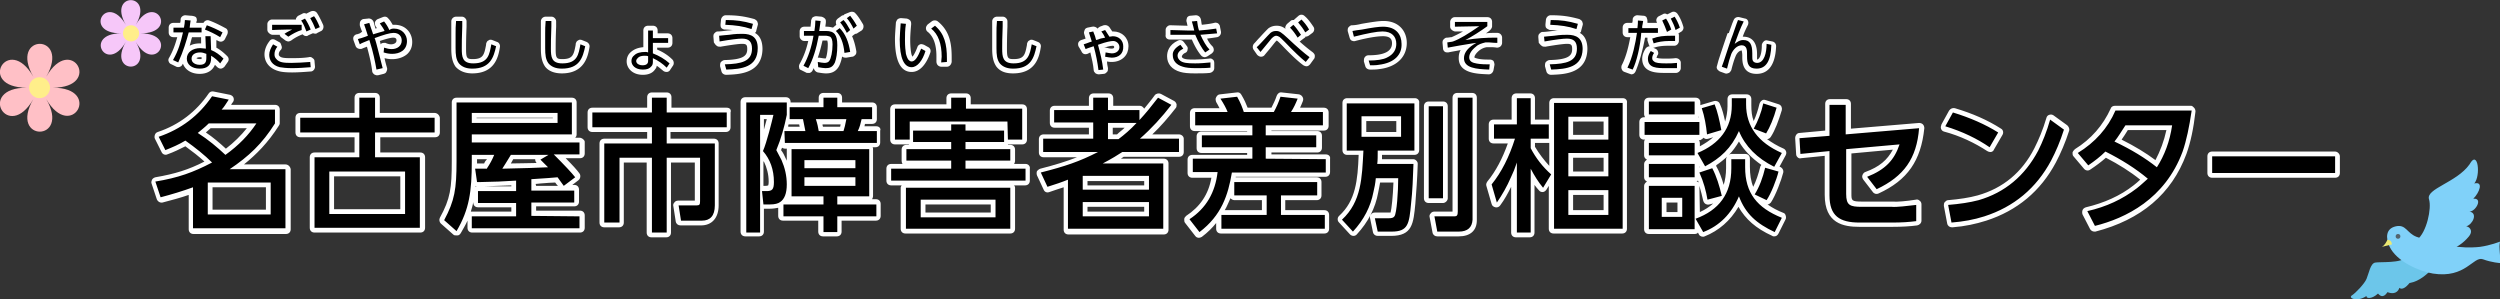
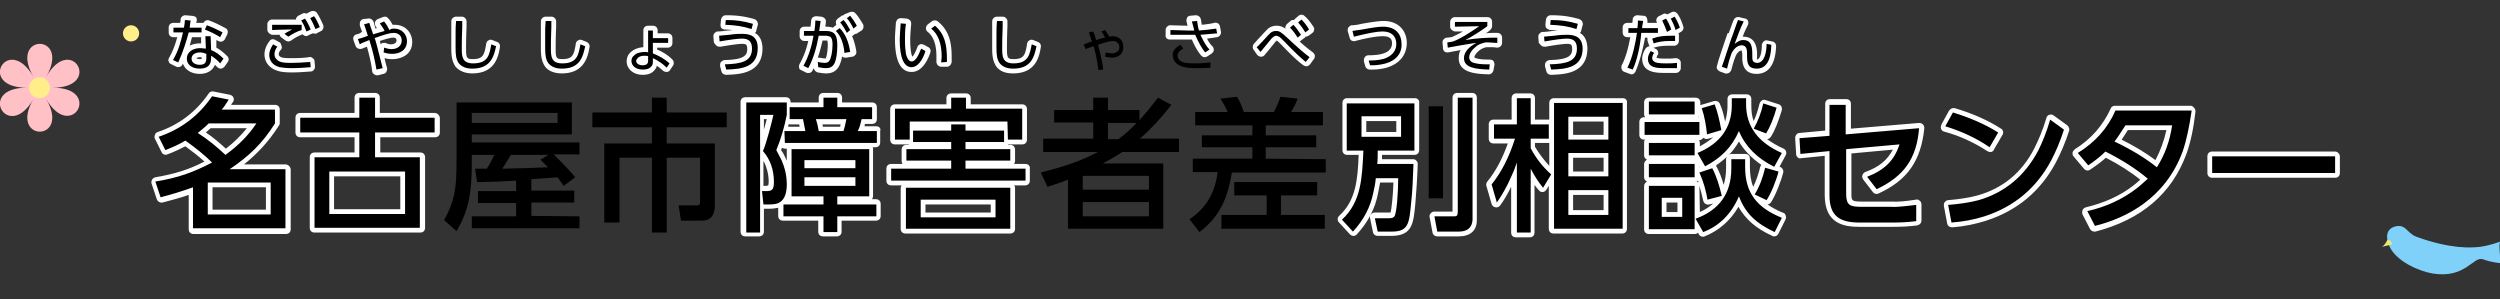
<svg xmlns="http://www.w3.org/2000/svg" xmlns:xlink="http://www.w3.org/1999/xlink" version="1.1" id="レイヤー_1" x="0" y="0" viewBox="0 0 524.6 62.8" xml:space="preserve">
  <rect x="0" y="0" width="524.6" height="62.8" fill="#333333" stroke="none" />
  <style>.st0{fill:#fff}.st2{fill:#ffee8a}.st5{fill:#80d1f9}</style>
  <path class="st0" d="M91.2 23.7H79.7v-3.2c0-.6-.4-1-1-1h-3.3c-.6 0-1 .4-1 1v3.2H63c-.6 0-1 .4-1 1v3.1c0 .6.4 1 1 1h11.4V32H66c-.6 0-1 .4-1 1v14.8c0 .6.4 1 1 1h22.2c.6 0 1-.4 1-1V33c0-.6-.4-1-1-1h-8.4v-3.2h11.5c.6 0 1-.4 1-1v-3.1c-.1-.6-.6-1-1.1-1zM70.1 43.8V37H84v6.9H70.1v-.1zm-10.2-9.3h-8.7c2.6-2.1 5-4.5 7.3-8.1.1-.2.2-.3.2-.5V23c0-.6-.4-1-1-1h-9.2c.1-.2.2-.4.4-.6.2-.3.2-.6.1-.9-.1-.3-.4-.5-.7-.6l-3.5-.7c-.4-.1-.8.1-1 .4-2.6 3.8-6.2 6.6-10.7 8.1-.3.1-.5.3-.6.6s-.1.6 0 .8l1.4 2.8c.2.5.8.7 1.2.5 1.4-.5 2.6-1.1 3.8-1.7 1.5 1.1 2.8 2.1 4 3.2-3.3 1.7-6.2 2.6-10.3 3.3-.3.1-.5.2-.7.5-.1.2-.2.6-.1.8l1.1 3.3c.2.5.7.8 1.2.7 1.9-.5 3.8-1 5.5-1.6v7.2c0 .6.4 1 1 1H60c.6 0 1-.4 1-1V35.5c-.1-.6-.6-1-1.1-1zM44.6 44v-4.7h11.2V44H44.6zm-1.4-16.2c.3-.3.7-.6 1-.9h7.6c-1.2 1.5-2.7 3-4.4 4.3-1.3-1.2-2.7-2.4-4.2-3.4zm390.6-1.5l-2.9-2.1c-.3-.2-.6-.2-.9-.1s-.5.3-.6.7c-.7 2.4-1.6 4.5-2.5 6.3-2.6 5.1-6.6 8.4-11.9 9.9-1.8.5-3.9.8-6.2 1-.3 0-.5.2-.7.4s-.2.5-.2.8l.7 3.7c.1.5.5.8 1 .8h.1c2.6-.2 4.9-.7 7.1-1.4 6.5-2.1 11.4-6.2 14.6-12.2 1-1.9 2-4.2 2.8-6.7.1-.4-.1-.8-.4-1.1zm26-4.1h-16c-.4 0-.8.2-.9.6-1.6 3.5-4.1 6.4-7.5 8.5-.2.2-.4.4-.5.7 0 .3 0 .6.2.8l2.2 2.6c.3.4.9.5 1.3.2 1.2-.8 2.3-1.6 3.3-2.5 2.7 1.4 5.1 2.9 7.2 4.6-.4.4-.9.8-1.4 1.2-2.8 2.2-6.2 3.7-10 4.6-.3.1-.6.3-.7.6s-.1.6 0 .9l1.6 3.1c.2.3.5.5.9.5h.2c9.6-2.5 16-7.9 19.1-16.3.9-2.5 1.5-5.4 1.9-8.9 0-.3-.1-.6-.3-.8s-.4-.4-.6-.4zm-5.2 5.1c-.5 2.3-1.3 4.4-2.3 6.3-2-1.5-4.3-2.9-7.1-4.3.4-.6.9-1.3 1.3-2h8.1zm35.4 4.5h-25.8c-.6 0-1 .4-1 1v3.5c0 .6.4 1 1 1H490c.6 0 1-.4 1-1v-3.5c0-.5-.5-1-1-1zM374.3 44.7c-1.3-.5-2.4-1.1-3.4-1.8.3 0 .5-.2.7-.4 1-1.5 2.2-4.7 2.6-6.3.1-.5-.2-1-.7-1.2h-.1l1.3-2.4c.1-.2.2-.5.1-.8-.1-.3-.3-.5-.5-.6-1.4-.6-2.5-1.3-3.5-2 .3 0 .6-.2.8-.5.9-1.4 1.6-3.3 2.3-5.6.1-.5-.1-1-.6-1.2l-2.8-.9c-.3-.1-.6-.1-.8.1-.2.1-.4.4-.5.7-.3 1.3-.7 2.5-1.2 3.6-.4-1-.5-2.1-.5-3.3v-1.3c0-.6-.4-1-1-1h-3c-.6 0-1 .4-1 1v1.5c0 1.1-.2 2.2-.5 3.2-.3-1.4-.6-2.6-1.1-3.7-.2-.5-.7-.7-1.2-.6l-2.7.8c-.1 0-.1 0-.2.1v-.6c0-.6-.4-1-1-1H346c-.6 0-1 .4-1 1V24c0 .2.1.4.2.6h-.2c-.6 0-1 .4-1 1v2.7c0 .6.4 1 1 1h.2c-.2.2-.2.4-.2.6v2.7c0 .4.2.7.6.9-.3.2-.6.5-.6.9v2.8c0 .4.2.7.6.9-.3.2-.6.5-.6.9v9.1c0 .6.4 1 1 1h9.6c.3 0 .6-.1.7-.3l.2.4c.2.4.8.6 1.2.4 3-1.2 5.4-3.3 7.1-6.2 1.5 2.6 3.6 4.5 7.1 6.1.1.1.3.1.4.1.4 0 .7-.2.9-.6l1.5-3c.1-.2.1-.5 0-.8s-.2-.4-.4-.5zm-24.6-.2v-2h2.3v2h-2.3zm19.7-9.6c-.4 1.6-.9 3.1-1.5 4.3-.5-1.2-.7-2.6-.7-4.2v-1.7c0-.6-.4-1-1-1h-2.9c-.2 0-.4.1-.5.2.8-.8 1.5-1.8 2.1-2.8 1.1 1.9 2.7 3.5 4.7 4.9-.1.1-.1.2-.2.3zm-12.8.2v-.2l.1.2h-.1zm3.5-.4c.9-.6 1.6-1.2 2.3-1.8-.1.2-.2.3-.2.5v1.9c0 1.3-.2 2.5-.5 3.5-.4-1.4-.9-2.8-1.6-4 .1 0 .1-.1 0-.1zm-3.5 4.3c.3 1.1.6 2.1.8 3.1.1.3.2.5.5.7.2.1.5.2.8.1l.8-.2c-.8.7-1.7 1.3-2.8 1.8l-.1-5.5zm-.3-1.1c.1.1.1.3.1.4-.1-.1-.2-.2-.4-.3.1 0 .2 0 .3-.1zm1.2-9l.1.1c.2.2.6.2.9.1l1-.3c-.8.7-1.7 1.3-2.8 1.9V30c0-.2-.1-.5-.2-.6h.3c.2-.1.5-.3.7-.5zm-1-4.5v.2h-.2c.2-.1.2-.1.2-.2zm34.9 11.7c-.3.1-.5.4-.6.7s0 .6.2.9l2 2.6c.3.4.8.5 1.2.3 6.1-2.8 8.9-6.9 9.6-13.7 0-.3-.1-.6-.3-.8-.2-.2-.5-.3-.8-.3L388.4 27v-5.2c0-.6-.4-1-1-1H384c-.6 0-1 .4-1 1v5.6l-5.4.5c-.5 0-.9.5-.9 1.1l.2 3.3c0 .3.1.5.3.7.2.2.5.3.7.2l5-.5v8.2c0 6 3.9 6.7 7.3 6.7h6.9c2 0 3.7-.1 5.2-.3.5-.1.9-.5.9-1v-3.4c0-.3-.1-.6-.4-.8-.2-.2-.5-.3-.8-.2-1.8.3-4.1.5-4.8.4h-6.4c-2.3 0-2.3-.2-2.3-1.7v-8.4l8.7-.8c-1.2 2.2-2.8 3.6-5.8 4.7zm25.6-4.4c.2.1.4.2.6.2h.2c.3-.1.5-.2.6-.5l1.8-3.1c.3-.5.1-1.1-.3-1.3-2.8-1.8-6-3.2-9.7-4.3-.5-.1-.9.1-1.2.5l-1.6 2.9c-.1.3-.2.6-.1.9s.3.5.6.6c3.4.9 6.5 2.4 9.1 4.1zm-76.5-11.1h-14.4c-.6 0-1 .4-1 1v3.5h-3v-4.5c0-.6-.4-1-1-1h-2.9c-.6 0-1 .4-1 1v4.5h-3.8c-.6 0-1 .4-1 1v3c0 .6.4 1 1 1h3c-1.1 3.1-2.5 5.8-4.3 8-.2.3-.3.6-.2.9l1.1 3.8c.1.4.4.6.8.7.4.1.8-.1 1-.4.9-1.2 1.6-2.5 2.3-3.9v9.6c0 .6.4 1 1 1h2.9c.6 0 1-.4 1-1v-10c.3.4.6.8.9 1.1.2.3.5.4.8.4s.6-.2.8-.5l.5-.8v9c0 .6.4 1 1 1h14.4c.6 0 1-.4 1-1V21.6c.1-.6-.3-1-.9-1zm-15.4 14.2c-1.1-1.2-2.1-2.5-3-4V30h3v4.8zm11.4 6.1v3.2h-6.4v-3.2h6.4zm0-7.8V36h-6.4v-2.9h6.4zm-6.4-4.8v-2.8h6.4v2.8h-6.4zm-21.2-8.8h-3.1c-.6 0-1 .4-1 1v23.9H301c-.3 0-.6.1-.8.4-.2.2-.3.5-.2.8l.6 3.2c.1.5.5.8 1 .8h4.5c2.4 0 3.8-1.2 3.8-3.4V20.5c0-.6-.4-1-1-1zm-125 7h-2.5c0-.1.1-.3.1-.5h1.5c.6 0 1-.4 1-1v-2.5c0-.6-.4-1-1-1h-6.3v-1c0-.6-.4-1-1-1h-2.9c-.6 0-1 .4-1 1v1h-5.9v-.1c0-.6-.4-1-1-1h-8.5c-.6 0-1 .4-1 1v27.2c0 .6.4 1 1 1h2.9c.6 0 1-.4 1-1v-4.8h1.2c.7 0 1.3-.1 1.8-.2v1.7c0 .6.4 1 1 1h7.4v2.3c0 .6.4 1 1 1h2.9c.6 0 1-.4 1-1v-2.3h7.2c.6 0 1-.4 1-1v-2.5c0-.6-.4-1-1-1h-.8c.1-.2.2-.4.2-.7v-9.9c0-.1 0-.2-.1-.3h.6c.6 0 1-.4 1-1v-2.5c.2-.4-.2-.9-.8-.9zm-11.3-.4h3.8c0 .2-.1.3-.1.5h-3.6c-.1-.2-.1-.4-.1-.5zm-7.5 5.3v2.3c-.1-.1-.1-.3-.2-.4-.3-.7-.6-1.3-1-1.8.1-.2.1-.3.2-.5.2.1.4.2.6.2h.5c-.1-.1-.1.1-.1.2zm-4.8-4.2V25h.6c-.2.7-.4 1.4-.6 2.2zm0 6.7c.6 1.2 1 2.7 1 4.2 0 .6-.1.8-.1.8s-.2.1-.6.1h-.4v-5.1h.1zm5.2-7.8h2.2c0 .2.1.3.1.5h-2.4c0-.2 0-.4.1-.5zm49.7 8.3h-2.4c.1-.2.2-.4.2-.6v-2.4c0-.6-.4-1-1-1h-.5s0-.1.1-.1h2.9c.6 0 1-.4 1-1v-6.4c0-.6-.4-1-1-1h-10.8v-1.3c0-.6-.4-1-1-1h-3.1c-.6 0-1 .4-1 1v1.3h-10.8c-.6 0-1 .4-1 1v6.4c0 .6.4 1 1 1h2.9s0 .1.1.1h-.6c-.6 0-1 .4-1 1v2.4c0 .2.1.5.2.6H187c-.6 0-1 .4-1 1v2.5c0 .6.4 1 1 1h2.2c-.1.2-.2.3-.2.5V48c0 .6.4 1 1 1h22c.6 0 1-.4 1-1v-8.6c0-.2-.1-.4-.2-.5h2.3c.6 0 1-.4 1-1v-2.5c.1-.5-.3-1-.9-1zm-21 10.2v-1.7h13.7v1.7h-13.7zm102.7-24h-14.2c-.6 0-1 .4-1 1v9.9c0 .6.4 1 1 1h2.4c-.2 5.3-.6 9.6-4.1 12.8-.2.2-.3.4-.3.7s.1.5.3.7l2.3 2.5c.2.2.5.3.7.3.3 0 .5-.1.7-.3 2.4-2.6 3.9-5.5 4.5-8.8.1-.6.3-1.4.4-2.1h2.8c-.1 2.9-.4 5.6-.6 6.3h-3.3c-.3 0-.6.1-.8.4-.2.2-.3.5-.2.8l.6 2.9c.1.5.5.8 1 .8h2.8c4.5 0 4.7-2.6 5.1-6.8.2-2.5.4-5.2.5-8.3 0-.3-.1-.5-.3-.7-.2-.2-.4-.3-.7-.3H290v-.9h6.8c.6 0 1-.4 1-1v-9.9c.1-.5-.3-1-.9-1zm-3.9 4.8v2.3h-6.3v-2.3h6.3z" />
-   <path class="st0" d="M303.8 41.6V22.3c0-.6-.4-1-1-1h-3c-.6 0-1 .4-1 1v19.3c0 .6.4 1 1 1h3c.5 0 1-.5 1-1zm-56.4-13.4h-5.6c1.8-1.7 3.4-3.6 4.9-5.5.2-.2.2-.5.2-.8-.1-.3-.2-.5-.5-.7l-2.8-1.5c-.4-.2-1-.1-1.3.3-.7 1-1.5 1.9-2.2 2.8-.2-.3-.5-.6-.9-.6h-5.6v-1.6c0-.6-.4-1-1-1h-3.1c-.6 0-1 .4-1 1v1.6h-7.2c-.6 0-1 .4-1 1v2.6c0 .6.4 1 1 1h7.2v1.4H219c-.6 0-1 .4-1 1V32c0 .6.4 1 1 1h7c-2.3.9-4.6 1.6-7.7 2.4-.3.1-.5.3-.7.5-.1.3-.1.6 0 .9l1.4 3c.2.5.7.7 1.2.5 1.1-.4 2.1-.7 3-1v8.9c0 .6.4 1 1 1h20c.6 0 1-.4 1-1V34.3c0-.6-.4-1-1-1h-9c.2-.1.4-.3.6-.4h11.6c.6 0 1-.4 1-1v-2.8c0-.5-.5-.9-1-.9zm-13.9 0v-1.4h2.5c-.5.5-1.1.9-1.6 1.4h-.9zm-5.3 10.7V38h11.9v.9h-11.9zm11.9 4.5v1h-11.9v-1h11.9zM121.6 28.9h-.9c.2-.2.3-.4.3-.7v-6.7c0-.6-.4-1-1-1H95.8c-.6 0-1 .4-1 1v12.3c0 5.7-.3 7.9-2.5 11.9-.2.4-.1.9.2 1.2l2.6 2.3c.2.2.4.2.7.2h.2c.3 0 .5-.2.7-.5.5-.9 1-1.7 1.4-2.6v1.5c0 .6.4 1 1 1h22.6c.6 0 1-.4 1-1v-2.6c0-.6-.4-1-1-1h-9.2v-.9h8c.6 0 1-.4 1-1v-2.5c0-.6-.4-1-1-1h-.4l1.3-1c.4-.3.5-1 .2-1.4-.5-.7-1.4-1.7-2.9-3.2h3c.6 0 1-.4 1-1v-2.5c-.1-.4-.6-.8-1.1-.8zM100 39.1c-.1 0-.2.1-.2.1V39c.1.1.2.1.2.1zm16-14.4v.1h-16v-.1h16zm-8.8 9.6c.2-.3.3-.6.5-.9h4.6c0 .3.1.6.3.8-1.4 0-3.2.1-5.4.1zm-5.6 0h-1.5v-.9h2.1c-.3.3-.5.6-.6.9zm5.7 4.6v.2h-5.7l5.7-.2zm5.1-.3l1-.1c1.4-.1 2.4-.2 3.1-.2.2.2.3.5.6.7h-4.6l-.1-.4zm-13.1 3.8c0 .7.4 1.1 1 1.1h7v.9h-8.5c.2-.7.4-1.3.5-2zm53.2-19.8h-11.6v-2.2c0-.6-.4-1-1-1h-3.1c-.6 0-1 .4-1 1v2.2h-11.5c-.6 0-1 .4-1 1v3.1c0 .6.4 1 1 1h11.5v1.4h-9c-.6 0-1 .4-1 1v16.6c0 .6.4 1 1 1h3.1c.6 0 1-.4 1-1V34.1h4.8v14.7c0 .6.4 1 1 1h3.1c.6 0 1-.4 1-1V34.1h5v8h-3.5c-.3 0-.6.1-.8.4-.2.2-.3.5-.2.8l.5 3.2c.1.5.5.8 1 .8h4.3c2.3 0 3.7-1.6 3.7-4.2v-13c0-.6-.4-1-1-1h-9.1v-1.4h11.6c.6 0 1-.4 1-1v-3.1c.2-.6-.2-1-.8-1zm125.7 9.8h-11.4V32h9.6c.6 0 1-.4 1-1v-2.5c0-.6-.4-1-1-1h-9.6v-.1h11c.6 0 1-.4 1-1v-2.8c0-.6-.4-1-1-1h-5c.2-.4.4-.9.6-1.4.1-.3.1-.6-.1-.9s-.4-.4-.7-.5l-3.6-.4c-.5-.1-.9.2-1.1.7-.3.9-.7 1.7-1.1 2.5h-5c-.3-.8-.7-1.7-1.3-2.7-.2-.4-.6-.6-1-.5l-3.5.4c-.3 0-.6.2-.8.6-.2.3-.1.7 0 1 .3.5.5.9.7 1.3h-5.2c-.6 0-1 .4-1 1v2.8c0 .6.4 1 1 1h11v.1h-9.6c-.6 0-1 .4-1 1v2.5c0 .6.4 1 1 1h9.6v.4h-11.5c-.6 0-1 .4-1 1v2.8c0 .6.4 1 1 1h4c-.6 3.5-2.4 6.1-5.3 8-.2.2-.4.4-.4.7s0 .6.2.8l2.1 2.7c.2.3.5.4.8.4.2 0 .4-.1.6-.2 1.2-.9 2.2-1.9 3-2.9V48c0 .6.4 1 1 1h21.7c.6 0 1-.4 1-1v-2.9c0-.6-.4-1-1-1h-8.2V42h6.6c.6 0 1-.4 1-1v-2.8c0-.6-.4-1-1-1h-17v-.1h18.8c.6 0 1-.4 1-1v-2.8c.1-.5-.3-.9-.9-.9zM259 42h5.8v2.1H257c.5-.8.8-1.7 1.2-2.5.2.2.5.4.8.4zm-10.3-30.9c.3-.1.5-.4.5-.7.1-.3 0-.6-.2-.8l-.6-.8c-.3-.4-.8-.5-1.2-.3-1.9.9-2.3 2.3-2.3 3.3 0 1.6 1 2.8 2.8 3.3.7.2 1.6.3 3 .3 1.2 0 2.3 0 3.2-.1.5-.1.9-.5.9-1v-1.1c0-.3-.1-.6-.3-.7-.2-.2-.5-.3-.8-.2-1 .1-2.1.2-3.1.2s-2.1 0-2.5-.4c-.1-.1-.1-.2-.1-.3.1-.3.4-.6.7-.7zm-21.8-.4c.1.3.3.5.5.6s.5.1.8 0l.6-.3c.3 1.3.6 2.5.7 3.7 0 .3.2.5.4.7.2.1.4.2.6.2h.1l1-.1c.3 0 .5-.2.7-.4s.2-.5.2-.8c-.1-.5-.2-.9-.2-1.4.4.1.7.1 1 .1 1.1 0 2-.4 2.6-1s.9-1.4.9-2.3c0-1.8-1.4-3.1-3.2-3.1h-.2l-.6-.9c-.3-.4-.8-.5-1.2-.4l-.8.3c-.2.1-.3.2-.5.4-.2-.3-.7-.5-1.1-.4l-1 .2c-.3.1-.5.2-.6.5s-.2.5-.1.8c.1.3.2.7.3 1l-.9.3c-.3.1-.5.3-.6.5s-.1.5 0 .8l.6 1zm6.6-1.1c.3 0 .3.2.3.3 0 .3-.4.3-.6.3-.1 0-.4 0-1.1-.2h-.4c1.2-.4 1.7-.4 1.8-.4z" />
  <path class="st0" d="M245.5 8.3h4.6c.6 1.4 1.3 2.6 2 3.4.2.2.5.3.7.3s.4-.1.6-.2l.9-.6c.2-.2.4-.4.4-.7s-.1-.6-.3-.8a5 5 0 01-1.1-1.6c.8-.1 1.5-.2 2.1-.3.5-.1.9-.6.8-1.2l-.2-1c0-.3-.2-.5-.4-.7-.2-.1-.5-.2-.8-.1-.8.2-1.7.3-2.6.4-.1-.3-.1-.7-.2-1.1-.1-.5-.5-.9-1.1-.9l-1.1.1c-.3 0-.6.2-.7.4-.1.3-.2.6-.1.9.1.3.1.5.2.8h-.1l-3.5-.1c-.3 0-.5.1-.7.3-.2.2-.3.4-.3.7v1c-.1.6.3 1 .9 1zm-49 3.5v1.1c0 .3.1.6.3.8s.5.3.7.3h1.2c.5 0 .9-.4 1-1v-.9c0-2.7-.3-5.5-2.9-7.6-.4-.3-.9-.3-1.3 0l-.8.6c-.2.2-.4.5-.4.8s.1.6.4.8c1.2 1 1.8 2.7 1.8 5.1zm-5.2 3.3c1.6 0 3-1.4 3.9-4 .2-.5 0-1-.4-1.2l-.9-.5c-.3-.1-.6-.2-.8-.1-.3.1-.5.3-.6.6-.6 1.6-1 1.9-1 2 0 0-.2-.2-.3-.8s-.2-1.5-.2-2.7c0-1 .1-2.2.2-3.3 0-.3 0-.5-.2-.8-.2-.2-.4-.3-.7-.4l-1.2-.1c-.3 0-.5.1-.7.2-.2.2-.3.4-.4.7-.1 1.5-.2 2.6-.2 3.5 0 4.6 1.2 6.9 3.5 6.9zm111.8-4.3c.2.2.5.2.8.2.9-.2 1.7-.3 2.6-.5-.3.5-.4 1.1-.4 1.7 0 3.3 4.1 3.3 6.3 3.4.5 0 .9-.4 1-.9l.2-1.1c0-.3-.1-.6-.2-.8-.2-.2-.5-.3-.8-.3h-.4c-1.1 0-1.9-.1-2.5-.3-.3-.1-.3-.1-.3-.2 0-.3.3-.8 1-1.4.4-.3.9-.6 1.6-.7h.7c.3 0 .8 0 1.4.1.3 0 .6-.1.8-.3.2-.2.3-.5.3-.7V7.9c0-.5-.4-1-1-1h-.5c-.6 0-1.2 0-1.9.1.3-.2.7-.5.9-.7.2-.2.4-.5.4-.8v-.9c0-.6-.4-1-1-1h-6.8c-.3 0-.5.1-.7.3-.2.2-.3.5-.3.7v1c0 .5.5.9 1 1h1.7c-.9.5-1.7.9-2.4 1.2-.3 0-.6.1-1 .1-.3 0-.5.2-.7.4s-.2.5-.2.7l.1 1.1c0 .3.1.5.3.7zm20.4-1.2c.2.2.5.2.8.2 2.9-.5 4.1-.6 4.5-.6.9 0 1.1.2 1.1 1.1 0 1.4-.8 2.2-4.7 2.3-.3 0-.6.2-.8.4-.2.2-.2.6-.2.9l.3 1.1c.1.4.5.7 1 .7 2.6-.1 7.5-.2 7.6-5.4 0-1.6-.5-2.8-1.6-3.4.2-.1.3-.3.3-.5l.3-1.1c.1-.3 0-.5-.1-.8-.1-.2-.4-.4-.6-.5-2.2-.6-3.7-.8-6-.8-.5 0-.9.4-1 .9l-.1 1c0 .3 0 .6.2.8s.5.3.7.4c.7 0 1.3.1 1.8.1-.4 0-.7.1-1.2.1-.8.1-1.5.2-2.1.2-.3 0-.5.2-.7.4-.2.2-.2.5-.2.7l.1 1.2c.2.2.4.5.6.6zm37.4 5.4l1.1.4c.3.1.5 0 .8-.1.2-.1.4-.4.5-.6.3-1.2.6-2.2.9-2.9.1-.3.6-1.2 1.3-1.2 0 .2.1.5.1 1v.3c0 1 0 3.6 3 3.6 1.8 0 3.9-1 4.1-5.8 0-.5-.3-.9-.8-1l-1-.2c-.3-.1-.6 0-.8.2-.2.2-.4.5-.4.8 0 1.7-.4 2.9-1 3v-1c0-.9 0-3.8-2.9-3.8h-.1c.3-.9.7-1.7 1.1-2.5.1-.3.1-.6 0-.8-.1-.3-.4-.5-.6-.5l-1.2-.3c-.5-.1-1 .1-1.2.6-.1.2-.2.5-.3.7-.3.9-.6 1.6-.7 2l-.3.1c-.3.9-1 2.9-1.9 5.7l-.3 1.1c-.1.3-.1.5.1.8.1.1.3.3.5.4zm-77.7-7.1c.1.3.2.5.4.6.2.1.5.2.8.1 3.4-.9 5.1-1 5.8-1 1.7 0 1.9.8 1.9 1.5 0 .9-.5 1.6-1.5 2-.7.3-1.8.5-3.4.5-.3 0-.6.1-.8.4-.2.2-.2.6-.2.9l.3 1c.1.4.5.7 1 .7.7 0 1.3 0 1.9-.1 3.6-.4 5.8-2.5 5.8-5.5 0-2.3-1.5-4.6-4.9-4.6-.9 0-2.3.2-4.6.6-.8.2-1.5.3-2 .3-.3 0-.5.2-.7.4-.2.2-.2.5-.2.8l.4 1.4zm-19.4 3.6c.2.2.5.4.8.4s.6-.1.8-.4l.5-.6c.7-.8 1.6-2 1.8-2.2l.2-.2c.2.1.5.4 1.1 1 1.9 2 3.4 3.4 4.5 4.2.2.1.4.2.6.2h.1c.3 0 .5-.2.7-.4l.8-1.1c.2-.2.2-.5.2-.7 0-.3-.2-.5-.4-.7-.8-.6-1.7-1.3-2.8-2.3.1 0 .2-.1.3-.2l.8-.6c.1 0 .1-.1.1-.2.3 0 .5-.1.7-.2l.8-.6c.4-.3.5-.9.2-1.3-.6-.9-1.2-1.7-1.8-2.2-.4-.4-.9-.4-1.3-.1l-.8.7-.2.2c-.3 0-.5 0-.7.2l-.7.6c-.2.2-.3.4-.4.7 0 .2 0 .3.1.4-.6-.5-1.2-.7-1.9-.7s-1.3.2-1.8.6c-.3.3-.8.8-1.8 1.9-.4.4-.8.9-1.1 1.2-.4.4-.4 1-.1 1.4l.7 1zm81.9-3.6v.6l.3.9c0 .1.1.2.2.3-.3 0-.7.2-.9.5-.5.8-.7 1.5-.7 2.1 0 3 3.1 3 4.8 3h2.3c.5 0 1-.5 1-1v-1.1c0-.3-.1-.5-.3-.7s-.5-.3-.8-.3c-.8.1-1.5.1-2.2.1-1.2 0-1.6-.1-1.8-.2 0-.1.1-.2.2-.5.2-.2.2-.5.1-.8s-.3-.5-.6-.6l-.4-.2h.2c.9-.3 1.8-.4 3-.4h1.2c.3 0 .5-.1.7-.3s.3-.5.3-.7V7.5c0-.2 0-.3-.1-.5l.5-.3c.4-.2.7-.7.5-1.2-.3-1-.7-1.9-1.2-2.6-.3-.4-.8-.6-1.3-.3l-.8.4h-.1c-.3-.2-.6-.2-.9 0l-.8.4c-.2.1-.4.3-.5.6s0 .5.1.8h-2v-.4c0-.3-.1-.5-.2-.8-.2-.2-.4-.3-.7-.3l-1.2-.1c-.5 0-1 .4-1 .9 0 .2 0 .4-.1.7h-1c-.6 0-1 .4-1 1v1c0 .6.4 1 1 1h.6c-.3 1.6-.8 4-1.8 5.9-.1.3-.1.6 0 .8.1.3.3.5.6.6l1.1.4c.1 0 .2.1.3.1.4 0 .7-.2.9-.6.7-1.6 1.5-4.4 2-7.1h.5zm-127.9.9l-1-.4c-.3-.1-.6-.1-.8.1-.3.1-.4.4-.5.7v.2c-.4 2.1-.6 3-2.8 3-1.2 0-1.4-.2-1.4-2.1 0-.8 0-2.3.1-4.7V4.5c0-.3-.1-.5-.3-.7-.2-.2-.4-.3-.7-.3h-1.2c-.5 0-1 .4-1 1v5.7c0 1.6.2 2.8.9 3.8.8 1 1.9 1.4 3.5 1.4 4.8 0 5.5-3.6 5.8-5.5.1-.4-.1-.9-.6-1.1zM57.2 7.3h1.5c0 .2.2.5.4.6l.8.6c.2.1.4.2.6.2.2 0 .4-.1.6-.2.8-.6 1.6-1 2.4-1.3.1.1.2.2.4.3.3.1.6.1.8-.1l.9-.4h.2c.3.1.6.1.8-.1l.8-.4c.4-.2.6-.8.4-1.3-.5-1.1-.9-1.9-1.3-2.5-.3-.4-.8-.5-1.3-.3l-.8.4s-.1 0-.1.1c-.3-.2-.6-.2-.9 0l-.8.4c-.2.1-.4.4-.5.6v.2h-5c-.3 0-.5.1-.7.3-.2.2-.3.4-.3.7v1.1c0 .3.1.5.3.7s.5.4.8.4zm8.9 6.7l-.1-1.1c0-.3-.1-.5-.4-.7-.2-.2-.5-.3-.8-.2-1.3.2-2.6.2-3.9.2-1.4 0-2-.1-2.3-.5-.1-.1-.1-.2-.1-.3 0-.3.1-.6.4-.9.2-.2.3-.5.2-.8s-.2-.7-.4-.8l-.9-.5c-.5-.3-1-.2-1.3.3-.7.9-1 1.9-1 2.7 0 1.7 1.1 3 2.9 3.5.6.2 1.6.3 2.9.3 1.2 0 2.6-.1 3.9-.2.5 0 .9-.5.9-1zm-30.7-1.1c.1.3.3.5.6.6l1 .5c.5.2 1.1 0 1.3-.5 0 0 0-.1.1-.1.5 1.3 1.8 2.1 3.5 2.1 1.6 0 2.7-.7 3.2-1.9l.4.4c.2.2.5.4.8.4s.6-.2.8-.4l.7-1c.3-.4.2-.9-.1-1.2-.7-.7-1.4-1.3-2.3-1.8V8.4c.1.1.3.1.4.2.2.1.5.2.8.1s.5-.3.6-.5l.5-1c.2-.5.1-1.1-.4-1.3-1.1-.6-2.3-1.2-3.4-1.6-.5-.2-1 .1-1.2.5h-1.5c0-.1 0-.3.1-.4 0-.3 0-.6-.2-.8-.2-.2-.8-.3-1.1-.3l-1.1-.1c-.5 0-1 .4-1 .9 0 .2 0 .4-.1.7h-1.4c-.6 0-1 .4-1 1v1c0 .6.4 1 1 1h.8c-.4 1.4-.8 2.7-1.7 4.3-.2.3-.2.6-.1.8zm6.8-3.8c-.9 0-1.7.1-2.4.5.2-.6.3-1.2.5-1.8h1.9v1.3zM40.5 13l.7-.7c0-.2.5-.3.8-.3h.3v.4h-.4c-.3 0-.6-.1-.7-.2l-.7.8zm34.1-3.4c.1.3.3.5.6.6.3.1.6.1.8 0 .2-.1.5-.2 1-.4.5 1.8.9 3.5 1.1 5.1 0 .3.2.5.4.7.2.1.4.2.6.2h.2l1.2-.3c.3-.1.5-.2.6-.5.1-.2.2-.5.1-.8-.2-.7-.4-1.4-.5-2 1.8.5 3.7.1 4.8-.9.7-.7 1-1.5 1-2.5 0-1.8-1.3-3.6-3.7-3.6h-.4c-.3-.5-.5-.9-.9-1.3-.3-.4-.7-.5-1.2-.3l-1 .4c-.3.1-.5.4-.6.6s0 .6.1.9c.1.1.2.3.3.4-.1 0-.2.1-.3.1-.2-.6-.3-1.1-.4-1.4-.2-.5-.7-.8-1.2-.7l-1 .1c-.3.1-.5.3-.6.5s-.1.5-.1.8c.1.4.3.9.5 1.4-.1 0-.1 0-.2.1l-.3.2c-.3.1-.5.2-.7.2-.3.1-.5.3-.6.5s-.1.5 0 .8l.4 1.1zm5.5-.5c-.1 0-.1.1-.2.2-.1-.2-.1-.5-.2-.7 1.8-.6 2.5-.7 2.8-.7.7 0 .7.4.7.6 0 .7-.9.8-1.1.8-.4 0-.8-.1-1.2-.3h-.2c-.2 0-.4 0-.6.1zm19 6.3c4.8 0 5.5-3.6 5.8-5.5.1-.5-.2-1-.6-1.1l-1-.4c-.3-.1-.6-.1-.8.1-.3.1-.4.4-.5.7v.2c-.4 2.1-.6 3-2.8 3-1.2 0-1.4-.2-1.4-2.1 0-.8 0-2.3.1-4.7V4.5c0-.3-.1-.5-.3-.7-.2-.2-.4-.3-.7-.3h-1.2c-.5 0-1 .4-1 1v5.7c0 1.6.2 2.8.9 3.8.8.9 2 1.4 3.5 1.4zm35.8.3c1.2 0 2.1-.4 2.6-1.2.2-.2.3-.5.3-.7.5.3.9.7 1.3 1 .2.2.5.3.8.3s.6-.2.7-.4l.6-.9c.3-.4.2-1-.1-1.3-.9-.9-2-1.6-3.2-2.1V10h2.2c.6 0 1-.4 1-1V8c0-.6-.4-1-1-1H138v-.6c0-.6-.4-1-1-1h-1c-.6 0-1 .4-1 1v3.5c-1.1.1-1.9.4-2.6 1-.6.5-.9 1.2-.9 2 0 1.3 1.1 2.8 3.4 2.8zm15.5-6.1c.2.2.5.2.8.2 2.9-.5 4.1-.6 4.5-.6.9 0 1.1.2 1.1 1.1 0 1.4-.8 2.2-4.7 2.3-.3 0-.6.2-.8.4s-.2.6-.2.9l.3 1.1c.1.4.5.7 1 .7 2.6-.1 7.5-.2 7.6-5.4 0-1.6-.5-2.8-1.6-3.4.2-.1.3-.3.3-.5l.3-1.1c.1-.3 0-.5-.1-.8-.1-.2-.4-.4-.6-.5-2.2-.6-3.7-.8-6-.8-.5 0-.9.4-1 .9l-.1 1c0 .3 0 .6.2.8.2.2.5.3.7.3.7 0 1.3.1 1.8.1-.4 0-.7.1-1.2.1-.8.1-1.5.2-2.1.2-.3 0-.5.2-.7.4-.2.2-.2.5-.2.7l.1 1.2c.2.3.4.6.6.7zm-32.5 5.8c4.8 0 5.5-3.7 5.8-5.5.1-.5-.2-.9-.6-1.1l-1-.4c-.3-.1-.6-.1-.8.1-.3.1-.4.4-.5.7v.2c-.4 2.1-.6 3-2.8 3-1.2 0-1.4-.2-1.4-2.1 0-.8 0-2.3.1-4.7V4.5c0-.3-.1-.5-.3-.7-.2-.2-.4-.3-.7-.3h-1.2c-.5 0-1 .4-1 1v5.7c0 1.6.2 2.8.9 3.8.7.9 1.9 1.4 3.5 1.4zm50.2-.7l1 .5c.1.1.3.1.5.1h.3c.3-.1.5-.3.6-.5s.2-.4.3-.5c0 .4.4.8.8.9.6.1 1.2.2 1.7.2.6 0 2.1 0 2.9-1.8.2-.5.4-1.1.5-1.7h.1c.2.2.5.2.8.2l1.2-.2c.3 0 .5-.2.7-.4s.2-.5.2-.7c-.2-1.2-.5-2.3-.9-3.2l.5-.4c.1 0 .1-.1.2-.1.2 0 .4-.1.5-.2l.8-.5c.4-.3.5-.9.3-1.3-.6-1-1.1-1.8-1.6-2.3-.3-.4-.9-.4-1.3-.2l-1 .4-.2.2c-.2 0-.4.1-.5.2l-.7.5c-.2.2-.4.4-.4.7 0 .2 0 .4.1.6l-.6.5-.1.1c-.4-.1-.8-.2-1.4-.2h-.2c0-.3.1-.7.1-1s0-.5-.2-.7c-.2-.2-.4-.3-.7-.4l-1.1-.1c-.3 0-.5.1-.7.2-.2.1-.3.4-.4.7 0 .5-.1.9-.1 1.3h-1.3c-.6 0-1 .4-1 1v1c0 .3.1.5.3.7s.4.3.7.3h.8c-.4 1.8-1 3.4-1.8 4.8-.1.2-.2.5-.1.8 0 .2.1.4.4.5zm3.5-2.6c.4-1.1.7-2.3 1-3.6h1c0 .1.1.3.1.8 0 1.6-.3 2.7-.4 2.9 0 .1-.2.1-1.4-.1h-.3z" />
  <path id="SVGID_1_" d="M59.9 47.9H40.5v-8.6c-2.2.8-4.5 1.5-6.8 2.1l-1.1-3.3c4.8-.8 7.9-1.9 11.9-4-1.6-1.6-3.5-3.1-5.6-4.6-1.3.8-2.7 1.4-4.2 2l-1.4-2.8c4.7-1.6 8.4-4.4 11.2-8.5l3.5.7c-.6.9-1 1.6-1.5 2.1h11.2v2.9c-2.7 4.3-5.5 6.9-9.5 9.6h11.7v12.4zm-6.1-22h-10c-.8.8-1.6 1.4-2.3 2 2.2 1.4 4.1 3 5.8 4.6 2.8-2 4.9-4.2 6.5-6.6zm3 12.4H43.6V45h13.2v-6.7zm21.9-10.5V33h9.4v14.8H66V33h9.4v-5.2H63v-3.1h12.4v-4.2h3.3v4.2h12.5v3.1H78.7zM69.1 36v8.9H85V36H69.1zm52.5 9.4v2.5H99v-2.5h9.3v-2.8h-8v-2.5h8v-2.2l-3.7.2-3.7.1h-.8l-.4-2.8h2.5v-.1c.6-.9 1.1-1.8 1.5-2.8H99v1.4c0 6.2-.5 10-3.2 14.6l-2.6-2.3c2.2-4.1 2.6-6.5 2.6-12.4V21.5H120v6.7H99v1.7h22.6v2.5h-5.4c2.3 2.3 3.8 3.9 4.5 4.8l-2.4 1.8c-.6-.8-1-1.4-1.3-1.8-.8.1-2.6.2-5.5.4V40h9v2.5h-9v2.8l10.1.1zM117 25.8v-2.1H99v2.1h18zm-2 9.3l-1.6-1.6 1.7-1h-7.9c-.8 1.3-1.4 2.3-1.8 2.9 4.5-.1 7.7-.2 9.6-.3zm24.9-8.4v3.4H150v13c0 2.2-1 3.2-2.7 3.2h-4.4l-.5-3.2h3.8c.6 0 .7-.2.7-.9v-9.1h-7v15.7h-3.1V33.1H130v13.6h-3.2V30.1h10v-3.4h-12.5v-3.1h12.5v-3.1h3.1v3.1h12.6v3.1h-12.6zm35.8 18.7v3.3h-2.9v-3.3h-8.4v-2.5h8.4v-1.7h-6.7v-9.9h16.3v9.9h-6.7v1.7h8.2v2.5h-8.2zm3.8-11.8h-10.7v1.7h10.7v-1.7zm0 5.4v-1.8h-10.7V39h10.7zm-14.9-11.5h4.4c-.1-.6-.3-1.5-.5-2.5h-2.8v-2.5h7.1v-2h2.9v2h7.3V25h-2.2c-.2.9-.4 1.7-.8 2.5h4V30h-19.3l-.1-2.5zm7.2 0h5.2c.2-.6.4-1.4.6-2.5h-6.4c.3.9.5 1.8.6 2.5zm-7.8 6.1c.7 1.6 1.1 3.3 1.1 5.1 0 1.9-.5 3.1-1.4 3.7-.4.3-1.1.5-2.1.5h-1.4l-.3-2.8h.9c1.2 0 1.6-.3 1.6-1.9 0-2.6-.8-4.8-2.3-6.5.8-1.8 1.9-6.3 2.2-7.6h-2.8v24.7h-2.9V21.5h8.5v2.6c-.5 2.5-1.2 5-2.2 7.4.3.6.7 1.3 1.1 2.1zm23 4.3v-2.5h12.6v-1.7h-9.4v-2.4h9.4v-1.5h-8v-2.4h8v-1.3h3v1.3h8.1v2.4h-8.1v1.5h9.4v2.4h-9.4v1.7h12.6v2.5H187zm24.4-12.4h-20.5v3.8h-3.1v-6.5h11.8v-2.3h3.1v2.3h11.8v6.5h-3l-.1-3.8zM212 48h-21.9v-8.6H212V48zm-3.1-6.1h-15.7v3.7h15.7v-3.7zm38.5-10h-11.9c-.9.6-2.2 1.4-4.1 2.4h12.7V48h-20V37.7c-1.2.5-2.7 1-4.3 1.5l-1.4-3c5.1-1.3 8.1-2.3 12-4.3h-11.5v-2.8h10.5v-3.4h-8.2v-2.6h8.2v-2.6h3.1v2.6h6.6v2.1c1.3-1.4 2.6-3 3.9-4.7l2.8 1.5c-2 2.6-4.2 5-6.6 7.1h8.2v2.8zm-20.2 13.5h13.9v-3h-13.9v3zm0-8.5v2.9h13.9v-2.9h-13.9zm5.3-11.1v3.4h2.2c1.2-.9 2.5-2 3.8-3.4h-6zm45.7 7.6v2.8h-19.7c-.8 4.8-2.2 9-6.8 12.5l-2.1-2.7c3.5-2.3 5.4-5.6 5.9-9.9h-5.2v-2.8h12.5v-2.4h-10.6v-2.5h10.6v-2.1h-12v-2.8h6.8c-.3-.8-.8-1.7-1.5-2.8l3.5-.4c.7 1.2 1.1 2.3 1.4 3.2h6.3c.5-.9 1-2 1.4-3.2l3.6.4c-.4 1-.8 1.9-1.4 2.8h6.7v2.8h-12v2.1h10.6v2.5h-10.6v2.4l12.6.1zM265.8 41H259v-2.8h17.4V41h-7.6v4.1h9.2V48h-21.7v-2.9h9.5V41zm40.3 7.6h-4.5l-.6-3.2h4.2c.5 0 .7-.2.7-1V20.5h3.1v25.6c-.1 1.6-1 2.5-2.9 2.5zm-6.3-26.3h3v19.3h-3V22.3zM289 34.4h7.6c-.1 2.9-.2 5.7-.5 8.3-.4 4.3-.6 5.9-4.1 5.9h-2.9l-.6-2.8h2.9c.6 0 1-.1 1.2-.4.5-.6.8-5.3.8-8h-4.7c-.1 1.1-.3 2.1-.5 2.9-.6 3.1-2 5.8-4.3 8.3l-2.3-2.5c4.1-3.8 4.2-8.8 4.5-14.5h-3.5v-9.9h14.2v9.9h-7.7c0 1.2 0 2.1-.1 2.8zm5-10h-8.3v4.3h8.3v-4.3zM326.1 48V21.6h14.4V48h-14.4zm11.4-23.5h-8.4v4.8h8.4v-4.8zm0 7.6h-8.4V37h8.4v-4.9zm0 7.8h-8.4v5.2h8.4v-5.2zm-12-3.3l-1.7 2.8c-1-1.2-1.8-2.5-2.6-4v13.4h-2.9V34.1c-.4 1.2-.8 2.2-1.2 3-.9 2.1-1.9 3.8-3 5.4l-1.1-3.8c2.1-2.6 3.7-5.8 4.9-9.6h-4.4v-3h4.8v-5.5h2.9v5.5h3.8v3h-3.8v2c1.1 2.1 2.5 3.9 4.3 5.5zm39.4-9.1c-1.6 3.6-3.9 5.7-7.1 7.4l-1.6-2.8c4.6-1.9 7.2-5.2 7.2-10v-1.5h3v1.3c0 4.6 2.5 8 7.5 10.2l-1.6 2.9c-3.6-1.8-6.1-4.3-7.4-7.5zm3.1-.5c.9-1.6 1.6-3.4 2-5.3l2.8.9c-.6 2.2-1.4 4.1-2.2 5.4l-2.6-1zm-10.9-4.3l2.7-.8c.6 1.5 1 3.3 1.4 5.4l-3 .9c-.2-1.9-.5-3.7-1.1-5.5zm-12 2.9h11.5v2.7h-11.5v-2.7zm.9-4.3h9.6V24H346v-2.7zm9.6 11.3H346V30h9.6v2.6zm0 4.6H346v-2.8h9.6v2.8zm0 10.9H346V39h9.6v9.1zm-2.6-6.6h-4.3v4h4.3v-4zm3.6-5.3l2.7-.9c.9 1.7 1.5 3.7 2 5.8l-3 .8c-.3-1.8-.8-3.7-1.7-5.7zm13.8-1l2.8.8c-.4 1.7-1.6 4.7-2.5 6l-2.5-1.2c1-1.6 1.7-3.5 2.2-5.6zm-7.1.1v-1.9h2.9v1.7c0 5.4 2.5 8.5 7.7 10.6l-1.5 3c-3.8-1.8-6.1-3.8-7.5-7.5-1.6 3.7-4.1 6.2-7.5 7.5l-1.6-2.8c4.9-1.8 7.5-5.2 7.5-10.6zm30.5 4.4l-2-2.6c3.8-1.5 5.7-3.5 6.8-6.8l-11.2 1v9.4c0 2.4.8 2.7 3.3 2.7h6.3c.9.1 3.4-.2 5.1-.4v3.4c-1.5.2-3.1.3-5 .3h-6.9c-4.2 0-6.3-1.4-6.3-5.7v-9.3l-6.1.6-.2-3.3 6.3-.5V22h3.4v6.2l15.4-1.3c-.5 6.4-3.2 10.1-8.9 12.8zm36.6-6c-3.1 5.8-7.8 9.7-14 11.7-2.2.7-4.4 1.1-6.9 1.3l-.7-3.7c2.4-.2 4.5-.5 6.4-1 5.5-1.6 9.7-5.1 12.5-10.4.9-1.8 1.8-4 2.5-6.5l2.9 2.1c-.8 2.5-1.7 4.6-2.7 6.5zm-22.2-7.2l1.6-2.9c3.6 1.1 6.8 2.5 9.5 4.2l-1.8 3.1c-2.6-1.8-5.7-3.3-9.3-4.4zm49.8 5.3c-3.7 10-12 14-18.4 15.6l-1.6-3.1c4-.9 7.4-2.5 10.4-4.8.9-.7 1.6-1.4 2.3-2-2.5-2.1-5.5-4-8.9-5.7-1.1 1.1-2.3 2-3.6 2.9l-2.2-2.6c3.6-2.2 6.3-5.2 7.9-8.9h16c-.5 3.4-1.1 6.3-1.9 8.6zm-12-5.5c-.8 1.2-1.5 2.4-2.3 3.4 3.6 1.7 6.5 3.5 8.9 5.4 1.6-2.5 2.7-5.4 3.2-8.8H446zm18.2 10v-3.5H490v3.5h-25.8z" />
  <defs>
    <path id="SVGID_00000006668831235642570310000017960317479901220251_" d="M59.9 47.9H40.5v-8.6c-2.2.8-4.5 1.5-6.8 2.1l-1.1-3.3c4.8-.8 7.9-1.9 11.9-4-1.6-1.6-3.5-3.1-5.6-4.6-1.3.8-2.7 1.4-4.2 2l-1.4-2.8c4.7-1.6 8.4-4.4 11.2-8.5l3.5.7c-.6.9-1 1.6-1.5 2.1h11.2v2.9c-2.7 4.3-5.5 6.9-9.5 9.6h11.7v12.4zm-6.1-22h-10c-.8.8-1.6 1.4-2.3 2 2.2 1.4 4.1 3 5.8 4.6 2.8-2 4.9-4.2 6.5-6.6zm3 12.4H43.6V45h13.2v-6.7zm21.9-10.5V33h9.4v14.8H66V33h9.4v-5.2H63v-3.1h12.4v-4.2h3.3v4.2h12.5v3.1H78.7zM69.1 36v8.9H85V36H69.1zm52.5 9.4v2.5H99v-2.5h9.3v-2.8h-8v-2.5h8v-2.2l-3.7.2-3.7.1h-.8l-.4-2.8h2.5v-.1c.6-.9 1.1-1.8 1.5-2.8H99v1.4c0 6.2-.5 10-3.2 14.6l-2.6-2.3c2.2-4.1 2.6-6.5 2.6-12.4V21.5H120v6.7H99v1.7h22.6v2.5h-5.4c2.3 2.3 3.8 3.9 4.5 4.8l-2.4 1.8c-.6-.8-1-1.4-1.3-1.8-.8.1-2.6.2-5.5.4V40h9v2.5h-9v2.8l10.1.1zM117 25.8v-2.1H99v2.1h18zm-2 9.3l-1.6-1.6 1.7-1h-7.9c-.8 1.3-1.4 2.3-1.8 2.9 4.5-.1 7.7-.2 9.6-.3zm24.9-8.4v3.4H150v13c0 2.2-1 3.2-2.7 3.2h-4.4l-.5-3.2h3.8c.6 0 .7-.2.7-.9v-9.1h-7v15.7h-3.1V33.1H130v13.6h-3.2V30.1h10v-3.4h-12.5v-3.1h12.5v-3.1h3.1v3.1h12.6v3.1h-12.6zm35.8 18.7v3.3h-2.9v-3.3h-8.4v-2.5h8.4v-1.7h-6.7v-9.9h16.3v9.9h-6.7v1.7h8.2v2.5h-8.2zm3.8-11.8h-10.7v1.7h10.7v-1.7zm0 5.4v-1.8h-10.7V39h10.7zm-14.9-11.5h4.4c-.1-.6-.3-1.5-.5-2.5h-2.8v-2.5h7.1v-2h2.9v2h7.3V25h-2.2c-.2.9-.4 1.7-.8 2.5h4V30h-19.3l-.1-2.5zm7.2 0h5.2c.2-.6.4-1.4.6-2.5h-6.4c.3.9.5 1.8.6 2.5zm-7.8 6.1c.7 1.6 1.1 3.3 1.1 5.1 0 1.9-.5 3.1-1.4 3.7-.4.3-1.1.5-2.1.5h-1.4l-.3-2.8h.9c1.2 0 1.6-.3 1.6-1.9 0-2.6-.8-4.8-2.3-6.5.8-1.8 1.9-6.3 2.2-7.6h-2.8v24.7h-2.9V21.5h8.5v2.6c-.5 2.5-1.2 5-2.2 7.4.3.6.7 1.3 1.1 2.1zm23 4.3v-2.5h12.6v-1.7h-9.4v-2.4h9.4v-1.5h-8v-2.4h8v-1.3h3v1.3h8.1v2.4h-8.1v1.5h9.4v2.4h-9.4v1.7h12.6v2.5H187zm24.4-12.4h-20.5v3.8h-3.1v-6.5h11.8v-2.3h3.1v2.3h11.8v6.5h-3l-.1-3.8zM212 48h-21.9v-8.6H212V48zm-3.1-6.1h-15.7v3.7h15.7v-3.7zm38.5-10h-11.9c-.9.6-2.2 1.4-4.1 2.4h12.7V48h-20V37.7c-1.2.5-2.7 1-4.3 1.5l-1.4-3c5.1-1.3 8.1-2.3 12-4.3h-11.5v-2.8h10.5v-3.4h-8.2v-2.6h8.2v-2.6h3.1v2.6h6.6v2.1c1.3-1.4 2.6-3 3.9-4.7l2.8 1.5c-2 2.6-4.2 5-6.6 7.1h8.2v2.8zm-20.2 13.5h13.9v-3h-13.9v3zm0-8.5v2.9h13.9v-2.9h-13.9zm5.3-11.1v3.4h2.2c1.2-.9 2.5-2 3.8-3.4h-6zm45.7 7.6v2.8h-19.7c-.8 4.8-2.2 9-6.8 12.5l-2.1-2.7c3.5-2.3 5.4-5.6 5.9-9.9h-5.2v-2.8h12.5v-2.4h-10.6v-2.5h10.6v-2.1h-12v-2.8h6.8c-.3-.8-.8-1.7-1.5-2.8l3.5-.4c.7 1.2 1.1 2.3 1.4 3.2h6.3c.5-.9 1-2 1.4-3.2l3.6.4c-.4 1-.8 1.9-1.4 2.8h6.7v2.8h-12v2.1h10.6v2.5h-10.6v2.4l12.6.1zM265.8 41H259v-2.8h17.4V41h-7.6v4.1h9.2V48h-21.7v-2.9h9.5V41zm40.3 7.6h-4.5l-.6-3.2h4.2c.5 0 .7-.2.7-1V20.5h3.1v25.6c-.1 1.6-1 2.5-2.9 2.5zm-6.3-26.3h3v19.3h-3V22.3zM289 34.4h7.6c-.1 2.9-.2 5.7-.5 8.3-.4 4.3-.6 5.9-4.1 5.9h-2.9l-.6-2.8h2.9c.6 0 1-.1 1.2-.4.5-.6.8-5.3.8-8h-4.7c-.1 1.1-.3 2.1-.5 2.9-.6 3.1-2 5.8-4.3 8.3l-2.3-2.5c4.1-3.8 4.2-8.8 4.5-14.5h-3.5v-9.9h14.2v9.9h-7.7c0 1.2 0 2.1-.1 2.8zm5-10h-8.3v4.3h8.3v-4.3zM326.1 48V21.6h14.4V48h-14.4zm11.4-23.5h-8.4v4.8h8.4v-4.8zm0 7.6h-8.4V37h8.4v-4.9zm0 7.8h-8.4v5.2h8.4v-5.2zm-12-3.3l-1.7 2.8c-1-1.2-1.8-2.5-2.6-4v13.4h-2.9V34.1c-.4 1.2-.8 2.2-1.2 3-.9 2.1-1.9 3.8-3 5.4l-1.1-3.8c2.1-2.6 3.7-5.8 4.9-9.6h-4.4v-3h4.8v-5.5h2.9v5.5h3.8v3h-3.8v2c1.1 2.1 2.5 3.9 4.3 5.5zm39.4-9.1c-1.6 3.6-3.9 5.7-7.1 7.4l-1.6-2.8c4.6-1.9 7.2-5.2 7.2-10v-1.5h3v1.3c0 4.6 2.5 8 7.5 10.2l-1.6 2.9c-3.6-1.8-6.1-4.3-7.4-7.5zm3.1-.5c.9-1.6 1.6-3.4 2-5.3l2.8.9c-.6 2.2-1.4 4.1-2.2 5.4l-2.6-1zm-10.9-4.3l2.7-.8c.6 1.5 1 3.3 1.4 5.4l-3 .9c-.2-1.9-.5-3.7-1.1-5.5zm-12 2.9h11.5v2.7h-11.5v-2.7zm.9-4.3h9.6V24H346v-2.7zm9.6 11.3H346V30h9.6v2.6zm0 4.6H346v-2.8h9.6v2.8zm0 10.9H346V39h9.6v9.1zm-2.6-6.6h-4.3v4h4.3v-4zm3.6-5.3l2.7-.9c.9 1.7 1.5 3.7 2 5.8l-3 .8c-.3-1.8-.8-3.7-1.7-5.7zm13.8-1l2.8.8c-.4 1.7-1.6 4.7-2.5 6l-2.5-1.2c1-1.6 1.7-3.5 2.2-5.6zm-7.1.1v-1.9h2.9v1.7c0 5.4 2.5 8.5 7.7 10.6l-1.5 3c-3.8-1.8-6.1-3.8-7.5-7.5-1.6 3.7-4.1 6.2-7.5 7.5l-1.6-2.8c4.9-1.8 7.5-5.2 7.5-10.6zm30.5 4.4l-2-2.6c3.8-1.5 5.7-3.5 6.8-6.8l-11.2 1v9.4c0 2.4.8 2.7 3.3 2.7h6.3c.9.1 3.4-.2 5.1-.4v3.4c-1.5.2-3.1.3-5 .3h-6.9c-4.2 0-6.3-1.4-6.3-5.7v-9.3l-6.1.6-.2-3.3 6.3-.5V22h3.4v6.2l15.4-1.3c-.5 6.4-3.2 10.1-8.9 12.8zm36.6-6c-3.1 5.8-7.8 9.7-14 11.7-2.2.7-4.4 1.1-6.9 1.3l-.7-3.7c2.4-.2 4.5-.5 6.4-1 5.5-1.6 9.7-5.1 12.5-10.4.9-1.8 1.8-4 2.5-6.5l2.9 2.1c-.8 2.5-1.7 4.6-2.7 6.5zm-22.2-7.2l1.6-2.9c3.6 1.1 6.8 2.5 9.5 4.2l-1.8 3.1c-2.6-1.8-5.7-3.3-9.3-4.4zm49.8 5.3c-3.7 10-12 14-18.4 15.6l-1.6-3.1c4-.9 7.4-2.5 10.4-4.8.9-.7 1.6-1.4 2.3-2-2.5-2.1-5.5-4-8.9-5.7-1.1 1.1-2.3 2-3.6 2.9l-2.2-2.6c3.6-2.2 6.3-5.2 7.9-8.9h16c-.5 3.4-1.1 6.3-1.9 8.6zm-12-5.5c-.8 1.2-1.5 2.4-2.3 3.4 3.6 1.7 6.5 3.5 8.9 5.4 1.6-2.5 2.7-5.4 3.2-8.8H446zm18.2 10v-3.5H490v3.5h-25.8z" />
  </defs>
  <clipPath id="SVGID_00000092444635848982486690000007385636647637309072_">
    <use xlink:href="#SVGID_00000006668831235642570310000017960317479901220251_" overflow="visible" />
  </clipPath>
  <path id="SVGID_00000031926572648441523230000010753244546539641217_" d="M43 6.2l.4-.9c1.1.4 2.2.9 3.3 1.5l-.5 1C45.1 7.1 44 6.6 43 6.2zm-5.6 6.9l-1.1-.5c1.2-2.1 1.6-3.7 2.1-5.8h-2v-1h2.2c.1-.6.2-1.1.2-1.6l1.2.1c-.1.4-.1.9-.2 1.5h2.5v1h-2.7c-.5 1.8-1.1 3.9-2.2 6.3zm4.6-3c.4 0 .8.1 1.2.1l-.1-2.6h1.1l.1 2.9c1 .4 1.8 1 2.6 1.8l-.7 1c-.5-.6-1.2-1.2-1.9-1.6v.5c0 1.5-.8 2.2-2.4 2.2-1.7 0-2.7-.9-2.7-2.1 0-1.4 1.3-2.2 2.8-2.2zm-1.5 3c.3.3.8.5 1.4.5 1.2 0 1.4-.6 1.4-1.5v-.8c-.5-.2-.9-.3-1.3-.3-1.1 0-1.8.5-1.8 1.3 0 .3.1.6.3.8zm25.7-7c-.3-.8-.7-1.6-1.1-2.3l.8-.4c.4.5.8 1.3 1.2 2.3l-.9.4zm-1.9.5c-.3-.8-.6-1.6-1.1-2.3l.8-.4c.4.6.8 1.3 1.2 2.3l-.9.4zm-1-.3c-1 .3-1.9.8-2.8 1.4l-.8-.6c.4-.3 1-.6 1.6-.9h-1.1c-1.5 0-2.5.1-3.1.1V5.2h6.2v1.1zm-5.1 3.5c-.4.5-.6 1-.6 1.6 0 .4.1.7.4 1 .6.7 1.5.8 3.1.8 1.3 0 2.6-.1 4-.2l.1 1.1c-1.3.1-2.6.2-3.9.2-1.2 0-2-.1-2.6-.2-1.6-.4-2.2-1.5-2.2-2.6 0-.7.3-1.4.8-2.2l.9.5zm24.1 1.5c-.6 0-1.2-.1-1.8-.3l.1-1c.6.2 1.1.3 1.6.3 1.2 0 2.1-.7 2.1-1.8 0-.9-.6-1.6-1.7-1.6-.8 0-2.1.4-4 1.1l.1.2c.3.9.8 3 1.6 6.1l-1.3.3c-.3-1.7-.7-3.7-1.4-5.9 0-.1-.1-.2-.1-.3-.9.4-1.6.6-2 .9l-.4-1.1c.2-.1.4-.1.7-.2.7-.2 1.1-.4 1.4-.5l-.1-.3c-.3-.9-.5-1.6-.7-2.1l1.1-.3c.1.4.3.9.6 1.8l.2.6c.7-.2 1.6-.5 2.4-.7-.2-.5-.6-1-1-1.6l.9-.4c.4.5.8 1.1 1.1 1.8.4-.3.7-.3 1-.3 1.7 0 2.7 1.3 2.7 2.6 0 2-1.6 2.7-3.1 2.7zm16.8 3.1c-1.3 0-2.2-.4-2.8-1.1-.6-.8-.7-1.8-.7-3.2V7c0-.7 0-1.6.1-2.6H97v1.1c-.1 2.3-.1 3.9-.1 4.7 0 1.7.1 3.1 2.4 3.1 3.2 0 3.4-1.9 3.8-4l1 .4c-.5 2.4-1.3 4.7-5 4.7zm18.8 0c-1.3 0-2.2-.4-2.8-1.1-.6-.8-.7-1.8-.7-3.2V7c0-.7 0-1.6.1-2.6h1.2v1.1c-.1 2.3-.1 3.9-.1 4.7 0 1.7.1 3.1 2.4 3.1 3.2 0 3.4-1.9 3.8-4l1 .4c-.5 2.4-1.2 4.7-4.9 4.7zm19.1-3.2c1.3.5 2.5 1.2 3.5 2.1l-.6.9c-.8-.8-1.8-1.5-2.9-2v.8c0 .4-.1.7-.3.9-.4.5-.9.7-1.8.7-1.6 0-2.4-.9-2.4-1.8 0-.5.2-.9.6-1.2.5-.5 1.3-.7 2.3-.7.2 0 .4 0 .6.1V6.4h1V8h3.2v1H137v2.2zm-1 .6c-.2-.1-.5-.1-.7-.1-.6 0-1.1.1-1.4.4-.2.2-.4.4-.4.7 0 .2.1.4.2.5.2.2.6.4 1.1.4.8 0 1.2-.3 1.2-.9v-1zm16.4 2.8l-.3-1.1c3.5-.1 5.7-.6 5.7-3.3 0-1.5-.7-2.1-2.1-2.1-.8 0-2.4.2-4.7.6l-.1-1.2c.6-.1 1.3-.1 2.1-.2 1.3-.2 2.2-.2 2.8-.2 1.9 0 3.2.7 3.2 3 0 4-3.3 4.4-6.6 4.5zm-.2-9.4l.1-1c2.2 0 3.6.2 5.7.8l-.3 1.1c-1.8-.6-3.3-.8-5.5-.9zm26.9.8c-.4-.8-.8-1.5-1.4-2.2l.7-.5c.4.5.9 1.2 1.4 2.1l-.7.6zm-1.4.9c-.4-.8-.9-1.6-1.4-2.2l.7-.5c.5.5.9 1.2 1.4 2.1l-.7.6zm-.5 4.2c-.2-2.1-.8-3.6-1.8-4.6l.8-.6c1.2 1.2 1.9 2.9 2.2 5l-1.2.2zm-2 2c-.5 1.1-1.2 1.2-2 1.2-.4 0-.9-.1-1.5-.2l-.1-1.1c.6.1 1 .2 1.4.2s.8-.1 1-.4c.4-.5.7-2 .7-3.5 0-.9-.2-1.4-.5-1.6-.2-.1-.7-.2-.8-.2h-1.6c-.5 2.7-1.2 5-2.2 6.8l-1-.5c1-1.8 1.7-3.9 2.1-6.3h-2v-1h2.2c.1-.7.2-1.5.2-2.2l1.1.1c-.1.8-.2 1.5-.3 2.1h1.4c1.8 0 2.4.8 2.4 3 0 1.6-.2 2.8-.5 3.6zm23.5-.1l-1.2.1c0-.4.1-.9.1-1.2 0-2.7-.7-4.7-2.2-5.9l.8-.6c2 1.7 2.5 3.9 2.5 6.9v.7zm-7.4 1.1c-1.6 0-2.5-1.9-2.5-5.8 0-.8.1-1.9.2-3.4l1.1.1c-.2 1.2-.2 2.4-.2 3.4 0 1.3.1 2.3.2 2.9.2.7.4 1.2.7 1.4.1.1.3.2.5.2.7 0 1.3-.9 2-2.7l.9.5c-.6 2-1.7 3.4-2.9 3.4zm21.3.3c-1.3 0-2.2-.4-2.8-1.1-.6-.8-.7-1.8-.7-3.2V7c0-.7 0-1.6.1-2.6h1.2v1.1c-.1 2.3-.1 3.9-.1 4.7 0 1.7.1 3.1 2.4 3.1 3.1 0 3.4-1.9 3.8-4l1 .4c-.5 2.4-1.2 4.7-4.9 4.7zm20.7-2.3c-.4 0-.8-.1-1.4-.2l.1-.9c.6.1 1 .2 1.3.2 1 0 1.6-.6 1.6-1.3 0-.8-.7-1.3-1.3-1.3-.5 0-1.5.2-2.9.7l-.3.1c.5 1.8.9 3.5 1.1 5.2l-1 .1c-.2-1.6-.5-3.2-1-5l-.6.2-.6.2-.5.2-.4-1 .6-.2.8-.3h.1l.2-.1c-.2-.6-.4-1.3-.6-1.9l.9-.2c.3.7.5 1.3.6 1.8.1 0 .2-.1.4-.1.4-.2.9-.3 1.5-.4-.2-.4-.4-.8-.8-1.3l.8-.3c.3.5.6.9.9 1.4.3 0 .5-.1.7-.1 1.3 0 2.2.9 2.2 2.1.1 1.6-1 2.4-2.4 2.4zm18.6-4.8c.6 1.3 1.2 2.4 1.9 3.1l-.9.6c-.7-.8-1.4-2.1-2.1-3.7h-5.2v-1l3.5.1h1.5c-.1-.5-.3-1.2-.5-1.9l1.1-.1c.1.8.2 1.4.4 2 1.2-.1 2.4-.2 3.6-.4l.2 1c-1 .1-2.1.2-3.5.3zm-4.2 2.1l.6.8c-.8.4-1.2.9-1.2 1.5 0 .4.2.7.5 1 .6.5 1.5.6 3.2.6 1.1 0 2.2-.1 3.2-.2v1.1c-1 .1-2 .1-3.1.1-1.2 0-2.1-.1-2.7-.3-1.4-.4-2.1-1.3-2.1-2.4-.1-.8.5-1.6 1.6-2.2zm24.7-4.7l.7-.6c.5.5 1.1 1.2 1.6 2.1l-.8.6c-.4-.7-.9-1.4-1.5-2.1zm-.1 3.2c-.5-.8-1-1.5-1.6-2.1l.7-.6c.5.5 1 1.2 1.6 2.1l-.7.6zM274 13c-1-.8-2.5-2.2-4.4-4.2-.6-.6-1-1-1.2-1.1s-.4-.2-.6-.2c-.3 0-.6.2-1 .6-.1.1-.7.9-1.8 2.2l-.5.6-.8-1c.4-.3.7-.7 1.2-1.2.9-1 1.5-1.6 1.7-1.8.4-.3.7-.4 1.2-.4.7 0 1.1.3 2.4 1.5 1.9 1.8 3.4 3.1 4.6 4l-.8 1zm15.3.6c-.5.1-1.1.1-1.8.1l-.3-1c1.7 0 3-.2 3.8-.6 1.5-.7 2-1.8 2-2.9 0-1.5-.9-2.6-2.9-2.6-1.2 0-3.2.4-6 1.1l-.3-1.2c.5-.1 1.2-.2 2-.3 2.1-.4 3.5-.6 4.4-.6 2.8 0 3.9 1.7 3.9 3.6.1 2.2-1.4 4-4.8 4.4zm23.2-4.7h-.8c-.8.2-1.5.4-2 .9-.9.7-1.4 1.5-1.4 2.2 0 .6.3 1 1 1.2s1.6.3 2.8.3h.5l-.1 1.1c-2.7-.1-5.3-.3-5.3-2.4 0-1.2.9-2.3 2.6-3.2l-.8.1c-1.9.3-3.6.6-5.2.9l-.1-1.1c.5-.1.9-.1 1.2-.2 1.4-.5 3.2-1.6 5.5-3.2l-5.1.1v-1h6.8v.9c-1.2.9-3.4 2.3-4.6 2.9 2.4-.4 4.5-.5 6.2-.5h.5V9c-.9 0-1.4-.1-1.7-.1zm13 5.7l-.3-1.1c3.5-.1 5.7-.6 5.7-3.3 0-1.5-.7-2.1-2.1-2.1-.8 0-2.4.2-4.7.6l-.1-1c.6-.1 1.3-.1 2.1-.2 1.3-.2 2.2-.2 2.8-.2 1.9 0 3.2.7 3.2 3-.1 3.8-3.3 4.2-6.6 4.3zm-.2-9.4l.1-1c2.2 0 3.6.2 5.7.8l-.3 1.1c-1.8-.6-3.3-.8-5.5-.9zm26.3 1.1c-.2-.8-.6-1.6-1-2.4l.8-.4c.4.6.8 1.4 1.1 2.3l-.9.5zm-1.8.4c-.3-.8-.6-1.6-1-2.4l.8-.4c.4.6.8 1.4 1.1 2.3l-.9.5zm-7.2 7.9l-1.1-.4c1.1-2.2 1.7-5.2 2-7.3h-1.8v-1h1.9c.1-.7.1-1.2.1-1.6l1.1.1-.1.6-.1.5v.4h3.3v1h-3.5c-.2 2.9-1 6.1-1.8 7.7zm4.1-6.5c1.3-.5 2.4-.6 4.1-.6h.7v1.1h-1.2c-1.3 0-2.4.2-3.3.5l-.3-1zm.4 3c-.3.4-.4.8-.4 1.1s.1.5.4.7c.3.3 1.1.4 2.5.4.7 0 1.5 0 2.3-.1v1.1h-2.3c-1.9 0-3.8 0-3.8-2 0-.5.2-1 .6-1.6l.7.4zm21.5 3.3c-1.7 0-2-1-2-2.6v-.3c0-.5 0-.9-.1-1.2-.1-.5-.5-.8-1-.8-1 0-1.8.9-2.2 1.8-.3.8-.6 1.8-.9 3.1l-1.1-.4.4-1.1c1-3 1.6-4.9 1.9-5.6.1-.3.4-1.1.8-2.3.1-.3.2-.5.3-.8l1.2.3c-.7 1.4-1.3 3-1.9 4.7.6-.4 1-.8 1.8-.8 1.4 0 1.9.9 1.9 2.8v.5c0 .4 0 .8.1 1 .1.3.5.5.9.5 1.5 0 2-2.1 2-4l1 .2c-.1 3.4-1.1 5-3.1 5z" />
  <defs>
    <path id="SVGID_00000088117938104126678870000012983019774357063851_" d="M43 6.2l.4-.9c1.1.4 2.2.9 3.3 1.5l-.5 1C45.1 7.1 44 6.6 43 6.2zm-5.6 6.9l-1.1-.5c1.2-2.1 1.6-3.7 2.1-5.8h-2v-1h2.2c.1-.6.2-1.1.2-1.6l1.2.1c-.1.4-.1.9-.2 1.5h2.5v1h-2.7c-.5 1.8-1.1 3.9-2.2 6.3zm4.6-3c.4 0 .8.1 1.2.1l-.1-2.6h1.1l.1 2.9c1 .4 1.8 1 2.6 1.8l-.7 1c-.5-.6-1.2-1.2-1.9-1.6v.5c0 1.5-.8 2.2-2.4 2.2-1.7 0-2.7-.9-2.7-2.1 0-1.4 1.3-2.2 2.8-2.2zm-1.5 3c.3.3.8.5 1.4.5 1.2 0 1.4-.6 1.4-1.5v-.8c-.5-.2-.9-.3-1.3-.3-1.1 0-1.8.5-1.8 1.3 0 .3.1.6.3.8zm25.7-7c-.3-.8-.7-1.6-1.1-2.3l.8-.4c.4.5.8 1.3 1.2 2.3l-.9.4zm-1.9.5c-.3-.8-.6-1.6-1.1-2.3l.8-.4c.4.6.8 1.3 1.2 2.3l-.9.4zm-1-.3c-1 .3-1.9.8-2.8 1.4l-.8-.6c.4-.3 1-.6 1.6-.9h-1.1c-1.5 0-2.5.1-3.1.1V5.2h6.2v1.1zm-5.1 3.5c-.4.5-.6 1-.6 1.6 0 .4.1.7.4 1 .6.7 1.5.8 3.1.8 1.3 0 2.6-.1 4-.2l.1 1.1c-1.3.1-2.6.2-3.9.2-1.2 0-2-.1-2.6-.2-1.6-.4-2.2-1.5-2.2-2.6 0-.7.3-1.4.8-2.2l.9.5zm24.1 1.5c-.6 0-1.2-.1-1.8-.3l.1-1c.6.2 1.1.3 1.6.3 1.2 0 2.1-.7 2.1-1.8 0-.9-.6-1.6-1.7-1.6-.8 0-2.1.4-4 1.1l.1.2c.3.9.8 3 1.6 6.1l-1.3.3c-.3-1.7-.7-3.7-1.4-5.9 0-.1-.1-.2-.1-.3-.9.4-1.6.6-2 .9l-.4-1.1c.2-.1.4-.1.7-.2.7-.2 1.1-.4 1.4-.5l-.1-.3c-.3-.9-.5-1.6-.7-2.1l1.1-.3c.1.4.3.9.6 1.8l.2.6c.7-.2 1.6-.5 2.4-.7-.2-.5-.6-1-1-1.6l.9-.4c.4.5.8 1.1 1.1 1.8.4-.3.7-.3 1-.3 1.7 0 2.7 1.3 2.7 2.6 0 2-1.6 2.7-3.1 2.7zm16.8 3.1c-1.3 0-2.2-.4-2.8-1.1-.6-.8-.7-1.8-.7-3.2V7c0-.7 0-1.6.1-2.6H97v1.1c-.1 2.3-.1 3.9-.1 4.7 0 1.7.1 3.1 2.4 3.1 3.2 0 3.4-1.9 3.8-4l1 .4c-.5 2.4-1.3 4.7-5 4.7zm18.8 0c-1.3 0-2.2-.4-2.8-1.1-.6-.8-.7-1.8-.7-3.2V7c0-.7 0-1.6.1-2.6h1.2v1.1c-.1 2.3-.1 3.9-.1 4.7 0 1.7.1 3.1 2.4 3.1 3.2 0 3.4-1.9 3.8-4l1 .4c-.5 2.4-1.2 4.7-4.9 4.7zm19.1-3.2c1.3.5 2.5 1.2 3.5 2.1l-.6.9c-.8-.8-1.8-1.5-2.9-2v.8c0 .4-.1.7-.3.9-.4.5-.9.7-1.8.7-1.6 0-2.4-.9-2.4-1.8 0-.5.2-.9.6-1.2.5-.5 1.3-.7 2.3-.7.2 0 .4 0 .6.1V6.4h1V8h3.2v1H137v2.2zm-1 .6c-.2-.1-.5-.1-.7-.1-.6 0-1.1.1-1.4.4-.2.2-.4.4-.4.7 0 .2.1.4.2.5.2.2.6.4 1.1.4.8 0 1.2-.3 1.2-.9v-1zm16.4 2.8l-.3-1.1c3.5-.1 5.7-.6 5.7-3.3 0-1.5-.7-2.1-2.1-2.1-.8 0-2.4.2-4.7.6l-.1-1.2c.6-.1 1.3-.1 2.1-.2 1.3-.2 2.2-.2 2.8-.2 1.9 0 3.2.7 3.2 3 0 4-3.3 4.4-6.6 4.5zm-.2-9.4l.1-1c2.2 0 3.6.2 5.7.8l-.3 1.1c-1.8-.6-3.3-.8-5.5-.9zm26.9.8c-.4-.8-.8-1.5-1.4-2.2l.7-.5c.4.5.9 1.2 1.4 2.1l-.7.6zm-1.4.9c-.4-.8-.9-1.6-1.4-2.2l.7-.5c.5.5.9 1.2 1.4 2.1l-.7.6zm-.5 4.2c-.2-2.1-.8-3.6-1.8-4.6l.8-.6c1.2 1.2 1.9 2.9 2.2 5l-1.2.2zm-2 2c-.5 1.1-1.2 1.2-2 1.2-.4 0-.9-.1-1.5-.2l-.1-1.1c.6.1 1 .2 1.4.2s.8-.1 1-.4c.4-.5.7-2 .7-3.5 0-.9-.2-1.4-.5-1.6-.2-.1-.7-.2-.8-.2h-1.6c-.5 2.7-1.2 5-2.2 6.8l-1-.5c1-1.8 1.7-3.9 2.1-6.3h-2v-1h2.2c.1-.7.2-1.5.2-2.2l1.1.1c-.1.8-.2 1.5-.3 2.1h1.4c1.8 0 2.4.8 2.4 3 0 1.6-.2 2.8-.5 3.6zm23.5-.1l-1.2.1c0-.4.1-.9.1-1.2 0-2.7-.7-4.7-2.2-5.9l.8-.6c2 1.7 2.5 3.9 2.5 6.9v.7zm-7.4 1.1c-1.6 0-2.5-1.9-2.5-5.8 0-.8.1-1.9.2-3.4l1.1.1c-.2 1.2-.2 2.4-.2 3.4 0 1.3.1 2.3.2 2.9.2.7.4 1.2.7 1.4.1.1.3.2.5.2.7 0 1.3-.9 2-2.7l.9.5c-.6 2-1.7 3.4-2.9 3.4zm21.3.3c-1.3 0-2.2-.4-2.8-1.1-.6-.8-.7-1.8-.7-3.2V7c0-.7 0-1.6.1-2.6h1.2v1.1c-.1 2.3-.1 3.9-.1 4.7 0 1.7.1 3.1 2.4 3.1 3.1 0 3.4-1.9 3.8-4l1 .4c-.5 2.4-1.2 4.7-4.9 4.7zm20.7-2.3c-.4 0-.8-.1-1.4-.2l.1-.9c.6.1 1 .2 1.3.2 1 0 1.6-.6 1.6-1.3 0-.8-.7-1.3-1.3-1.3-.5 0-1.5.2-2.9.7l-.3.1c.5 1.8.9 3.5 1.1 5.2l-1 .1c-.2-1.6-.5-3.2-1-5l-.6.2-.6.2-.5.2-.4-1 .6-.2.8-.3h.1l.2-.1c-.2-.6-.4-1.3-.6-1.9l.9-.2c.3.7.5 1.3.6 1.8.1 0 .2-.1.4-.1.4-.2.9-.3 1.5-.4-.2-.4-.4-.8-.8-1.3l.8-.3c.3.5.6.9.9 1.4.3 0 .5-.1.7-.1 1.3 0 2.2.9 2.2 2.1.1 1.6-1 2.4-2.4 2.4zm18.6-4.8c.6 1.3 1.2 2.4 1.9 3.1l-.9.6c-.7-.8-1.4-2.1-2.1-3.7h-5.2v-1l3.5.1h1.5c-.1-.5-.3-1.2-.5-1.9l1.1-.1c.1.8.2 1.4.4 2 1.2-.1 2.4-.2 3.6-.4l.2 1c-1 .1-2.1.2-3.5.3zm-4.2 2.1l.6.8c-.8.4-1.2.9-1.2 1.5 0 .4.2.7.5 1 .6.5 1.5.6 3.2.6 1.1 0 2.2-.1 3.2-.2v1.1c-1 .1-2 .1-3.1.1-1.2 0-2.1-.1-2.7-.3-1.4-.4-2.1-1.3-2.1-2.4-.1-.8.5-1.6 1.6-2.2zm24.7-4.7l.7-.6c.5.5 1.1 1.2 1.6 2.1l-.8.6c-.4-.7-.9-1.4-1.5-2.1zm-.1 3.2c-.5-.8-1-1.5-1.6-2.1l.7-.6c.5.5 1 1.2 1.6 2.1l-.7.6zM274 13c-1-.8-2.5-2.2-4.4-4.2-.6-.6-1-1-1.2-1.1s-.4-.2-.6-.2c-.3 0-.6.2-1 .6-.1.1-.7.9-1.8 2.2l-.5.6-.8-1c.4-.3.7-.7 1.2-1.2.9-1 1.5-1.6 1.7-1.8.4-.3.7-.4 1.2-.4.7 0 1.1.3 2.4 1.5 1.9 1.8 3.4 3.1 4.6 4l-.8 1zm15.3.6c-.5.1-1.1.1-1.8.1l-.3-1c1.7 0 3-.2 3.8-.6 1.5-.7 2-1.8 2-2.9 0-1.5-.9-2.6-2.9-2.6-1.2 0-3.2.4-6 1.1l-.3-1.2c.5-.1 1.2-.2 2-.3 2.1-.4 3.5-.6 4.4-.6 2.8 0 3.9 1.7 3.9 3.6.1 2.2-1.4 4-4.8 4.4zm23.2-4.7h-.8c-.8.2-1.5.4-2 .9-.9.7-1.4 1.5-1.4 2.2 0 .6.3 1 1 1.2s1.6.3 2.8.3h.5l-.1 1.1c-2.7-.1-5.3-.3-5.3-2.4 0-1.2.9-2.3 2.6-3.2l-.8.1c-1.9.3-3.6.6-5.2.9l-.1-1.1c.5-.1.9-.1 1.2-.2 1.4-.5 3.2-1.6 5.5-3.2l-5.1.1v-1h6.8v.9c-1.2.9-3.4 2.3-4.6 2.9 2.4-.4 4.5-.5 6.2-.5h.5V9c-.9 0-1.4-.1-1.7-.1zm13 5.7l-.3-1.1c3.5-.1 5.7-.6 5.7-3.3 0-1.5-.7-2.1-2.1-2.1-.8 0-2.4.2-4.7.6l-.1-1c.6-.1 1.3-.1 2.1-.2 1.3-.2 2.2-.2 2.8-.2 1.9 0 3.2.7 3.2 3-.1 3.8-3.3 4.2-6.6 4.3zm-.2-9.4l.1-1c2.2 0 3.6.2 5.7.8l-.3 1.1c-1.8-.6-3.3-.8-5.5-.9zm26.3 1.1c-.2-.8-.6-1.6-1-2.4l.8-.4c.4.6.8 1.4 1.1 2.3l-.9.5zm-1.8.4c-.3-.8-.6-1.6-1-2.4l.8-.4c.4.6.8 1.4 1.1 2.3l-.9.5zm-7.2 7.9l-1.1-.4c1.1-2.2 1.7-5.2 2-7.3h-1.8v-1h1.9c.1-.7.1-1.2.1-1.6l1.1.1-.1.6-.1.5v.4h3.3v1h-3.5c-.2 2.9-1 6.1-1.8 7.7zm4.1-6.5c1.3-.5 2.4-.6 4.1-.6h.7v1.1h-1.2c-1.3 0-2.4.2-3.3.5l-.3-1zm.4 3c-.3.4-.4.8-.4 1.1s.1.5.4.7c.3.3 1.1.4 2.5.4.7 0 1.5 0 2.3-.1v1.1h-2.3c-1.9 0-3.8 0-3.8-2 0-.5.2-1 .6-1.6l.7.4zm21.5 3.3c-1.7 0-2-1-2-2.6v-.3c0-.5 0-.9-.1-1.2-.1-.5-.5-.8-1-.8-1 0-1.8.9-2.2 1.8-.3.8-.6 1.8-.9 3.1l-1.1-.4.4-1.1c1-3 1.6-4.9 1.9-5.6.1-.3.4-1.1.8-2.3.1-.3.2-.5.3-.8l1.2.3c-.7 1.4-1.3 3-1.9 4.7.6-.4 1-.8 1.8-.8 1.4 0 1.9.9 1.9 2.8v.5c0 .4 0 .8.1 1 .1.3.5.5.9.5 1.5 0 2-2.1 2-4l1 .2c-.1 3.4-1.1 5-3.1 5z" />
  </defs>
  <clipPath id="SVGID_00000168080945850425295340000017399020044685412248_">
    <use xlink:href="#SVGID_00000088117938104126678870000012983019774357063851_" overflow="visible" />
  </clipPath>
-   <path d="M28.5 5.2c4-6.9-6.1-6.9-2.1 0-4-6.9-9.1 1.8-1 1.8-8 0-3 8.7 1 1.8-4 6.9 6.1 6.9 2.1 0 4 6.9 9.1-1.8 1-1.8 8.1 0 3-8.7-1-1.8z" fill="#f6c7f9" />
  <circle class="st2" cx="27.5" cy="7" r="1.7" />
  <path d="M9.7 16.1c5.3-9.2-8-9.2-2.7 0-5.3-9.2-12 2.3-1.4 2.3C-5 18.4 1.7 30 7 20.8c-5.3 9.1 8 9.1 2.7 0 5.3 9.1 11.9-2.4 1.4-2.4 10.5 0 3.9-11.5-1.4-2.3z" fill="#ffc0c6" />
  <circle class="st2" cx="8.3" cy="18.4" r="2.2" />
-   <path d="M505 53.9c-1 1.4-5.6 1-6.6 1.2s-1.3 2.2-1.8 3.4c-.4 1-2.3 3-3.1 3.5-.8.5 1 1.5 3.1.1-.2.5 1 .8 2.4-.5.3.3 1 1.2 2-.3.7.3 2 .5 2.5-.9.5.5 1.4-.1 2.1-1 2.2-.4 3.7-1.9 4.8-3 1-.4-5.4-2.5-5.4-2.5z" fill="#6cc6ea" />
  <path class="st5" d="M502.7 47.5c-2.1.5-2.1 2.4-1.3 4.2 1.5 3.2 6.2 5.2 9.1 5.7 6.9 1.1 8.5-3.7 10.5-3 1.9.7 3.6.8 3.6.8.1-2.7-.3-2.9 0-4.5 0 0-2 .8-4.2 1.1-1.8.2-6.1.5-13.3-2.1-2.1-.8-2.2-2.7-4.4-2.2z" />
-   <path class="st5" d="M507.2 50.3c2-1.5 3.1-6.6 2.5-8.5-.7-2.2 5.8-3.5 8.5-7.3 1.8-3.3 2.4 2.4 1 4 2-.5 1.1 1.9-.2 3.2 2.1-.2.5 2.7-.8 2.7 1.8.3.7 2.7-.7 3.1.5 0 1.7.8.5 2.2s-2.2 2-4.8 3.4c-2.6 1.4-6-2.8-6-2.8z" />
  <path d="M501 50.3c-.3.5-.5 1.1-1.2 1.5l2.1-.5c0-.6-.3-.9-.9-1z" fill="#ede972" />
-   <circle cx="503.2" cy="49.6" r=".5" fill="#53646d" />
</svg>